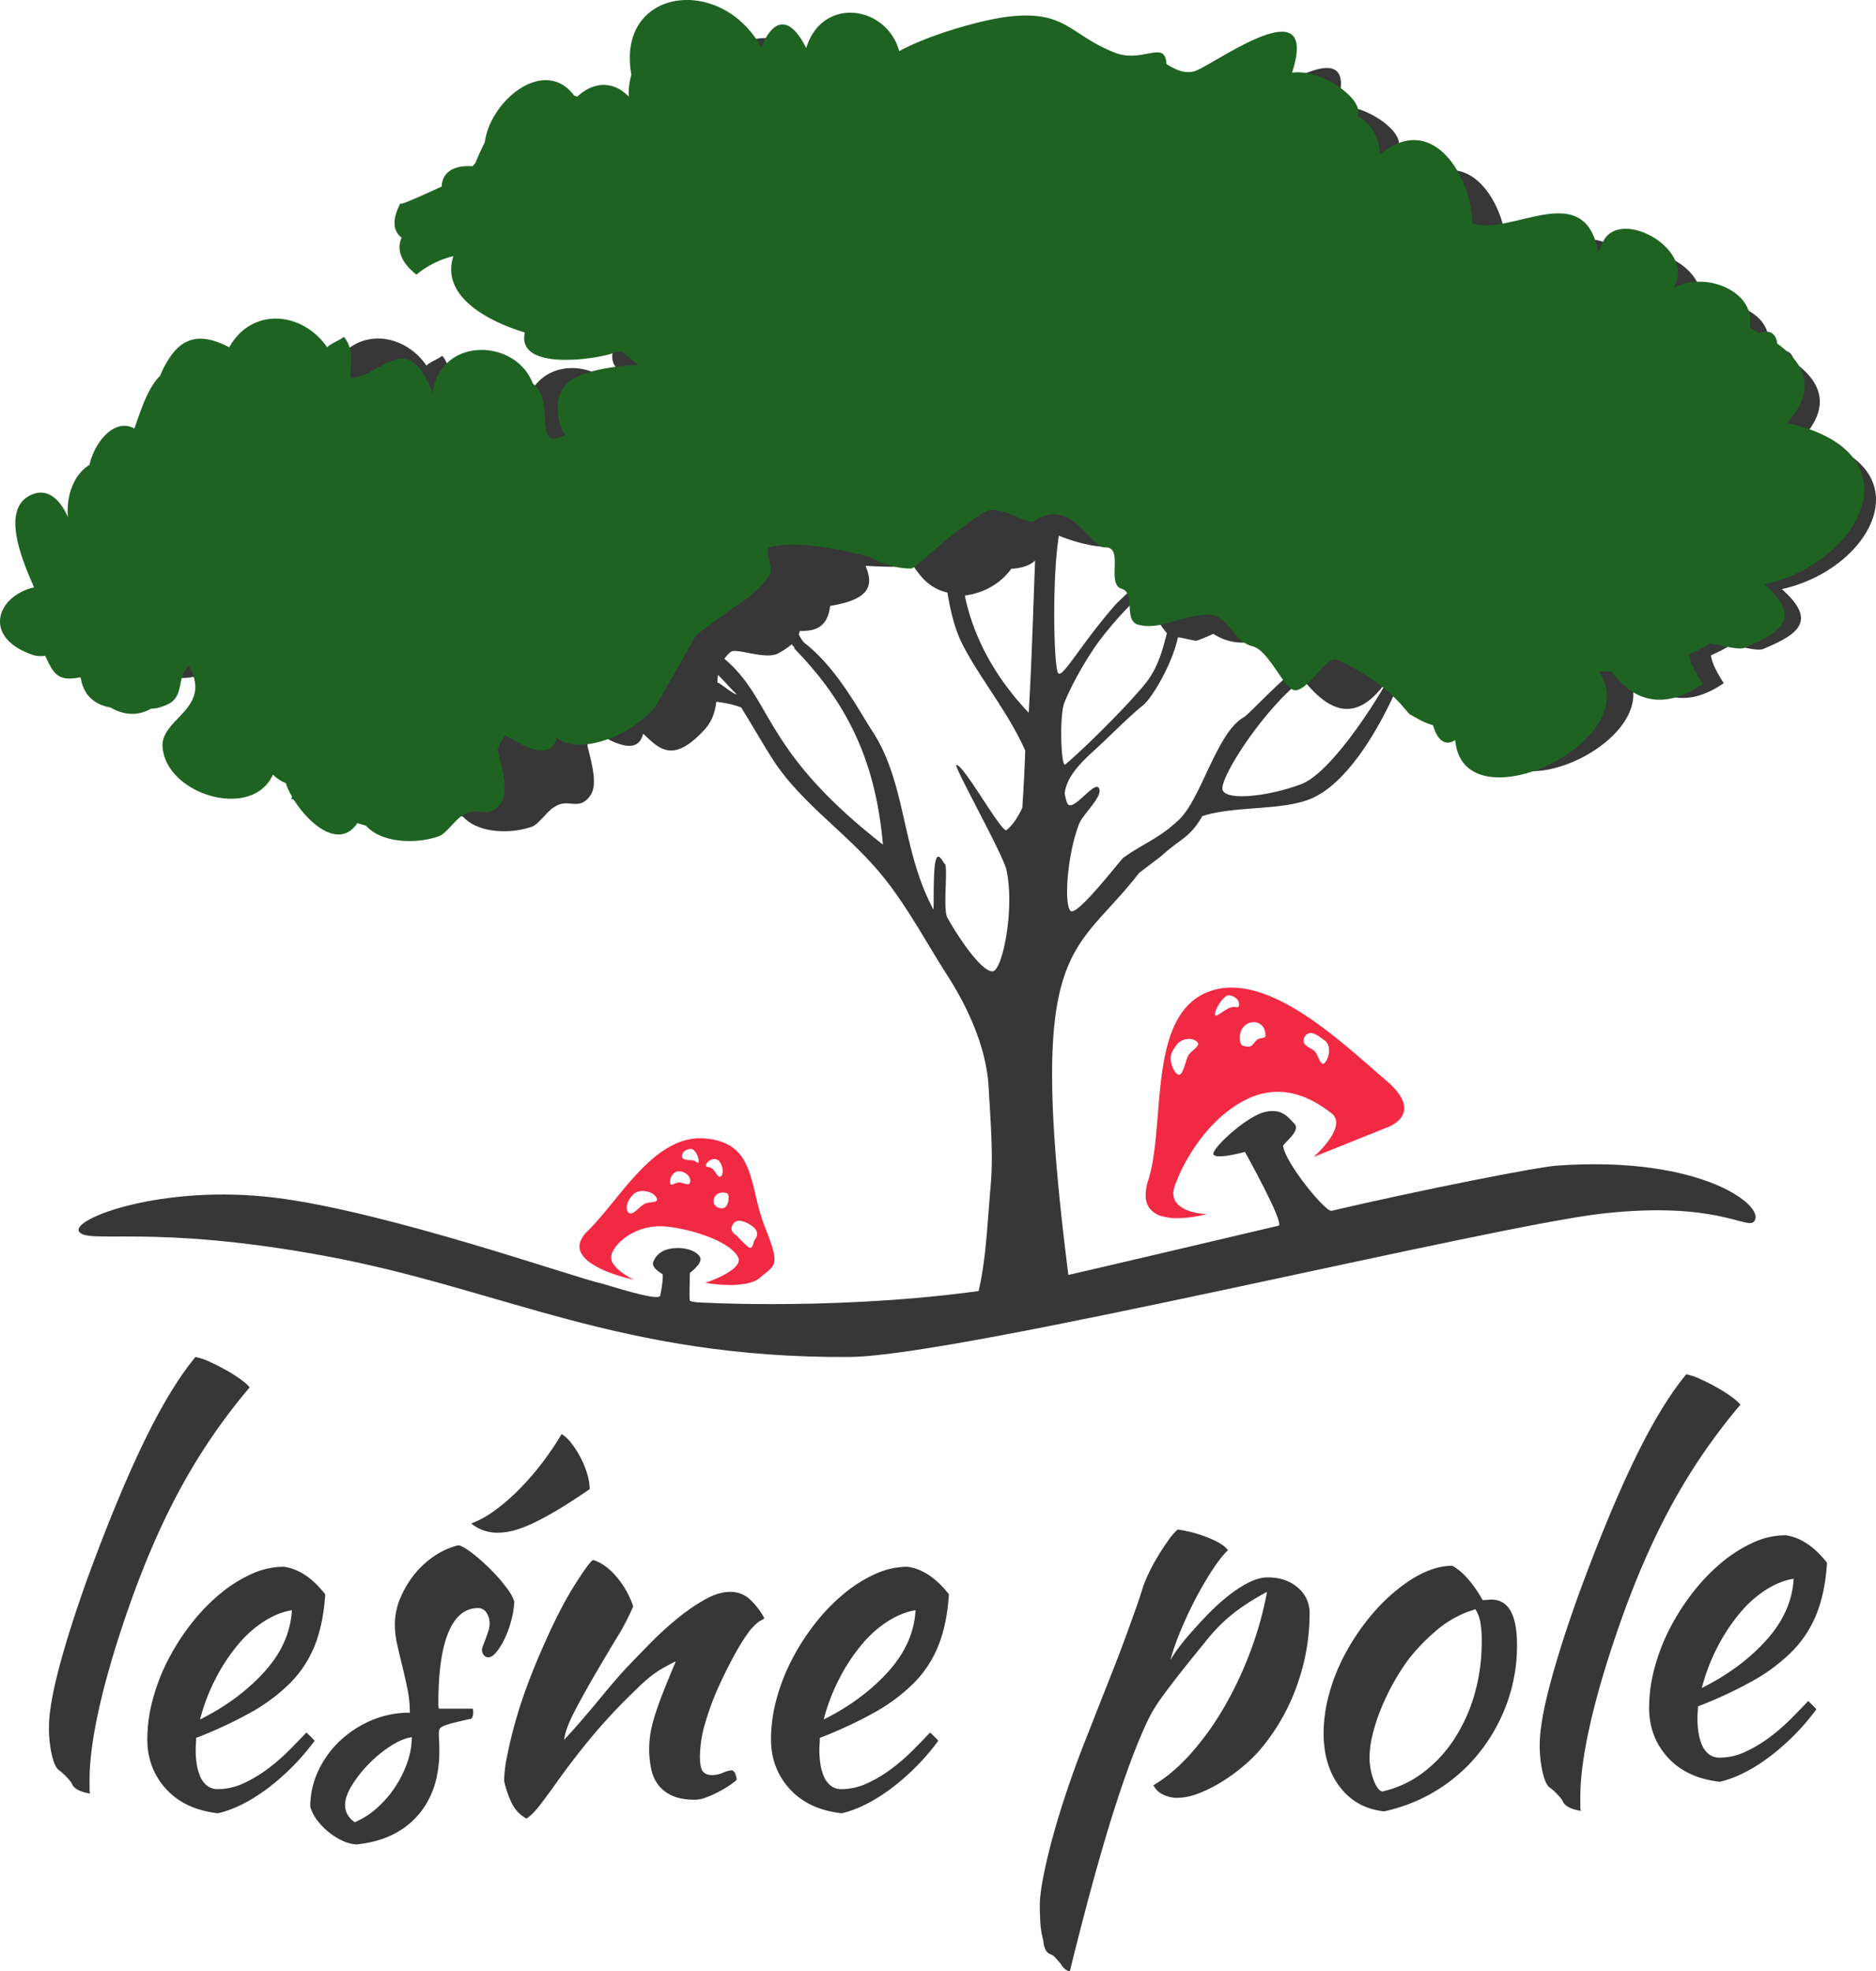
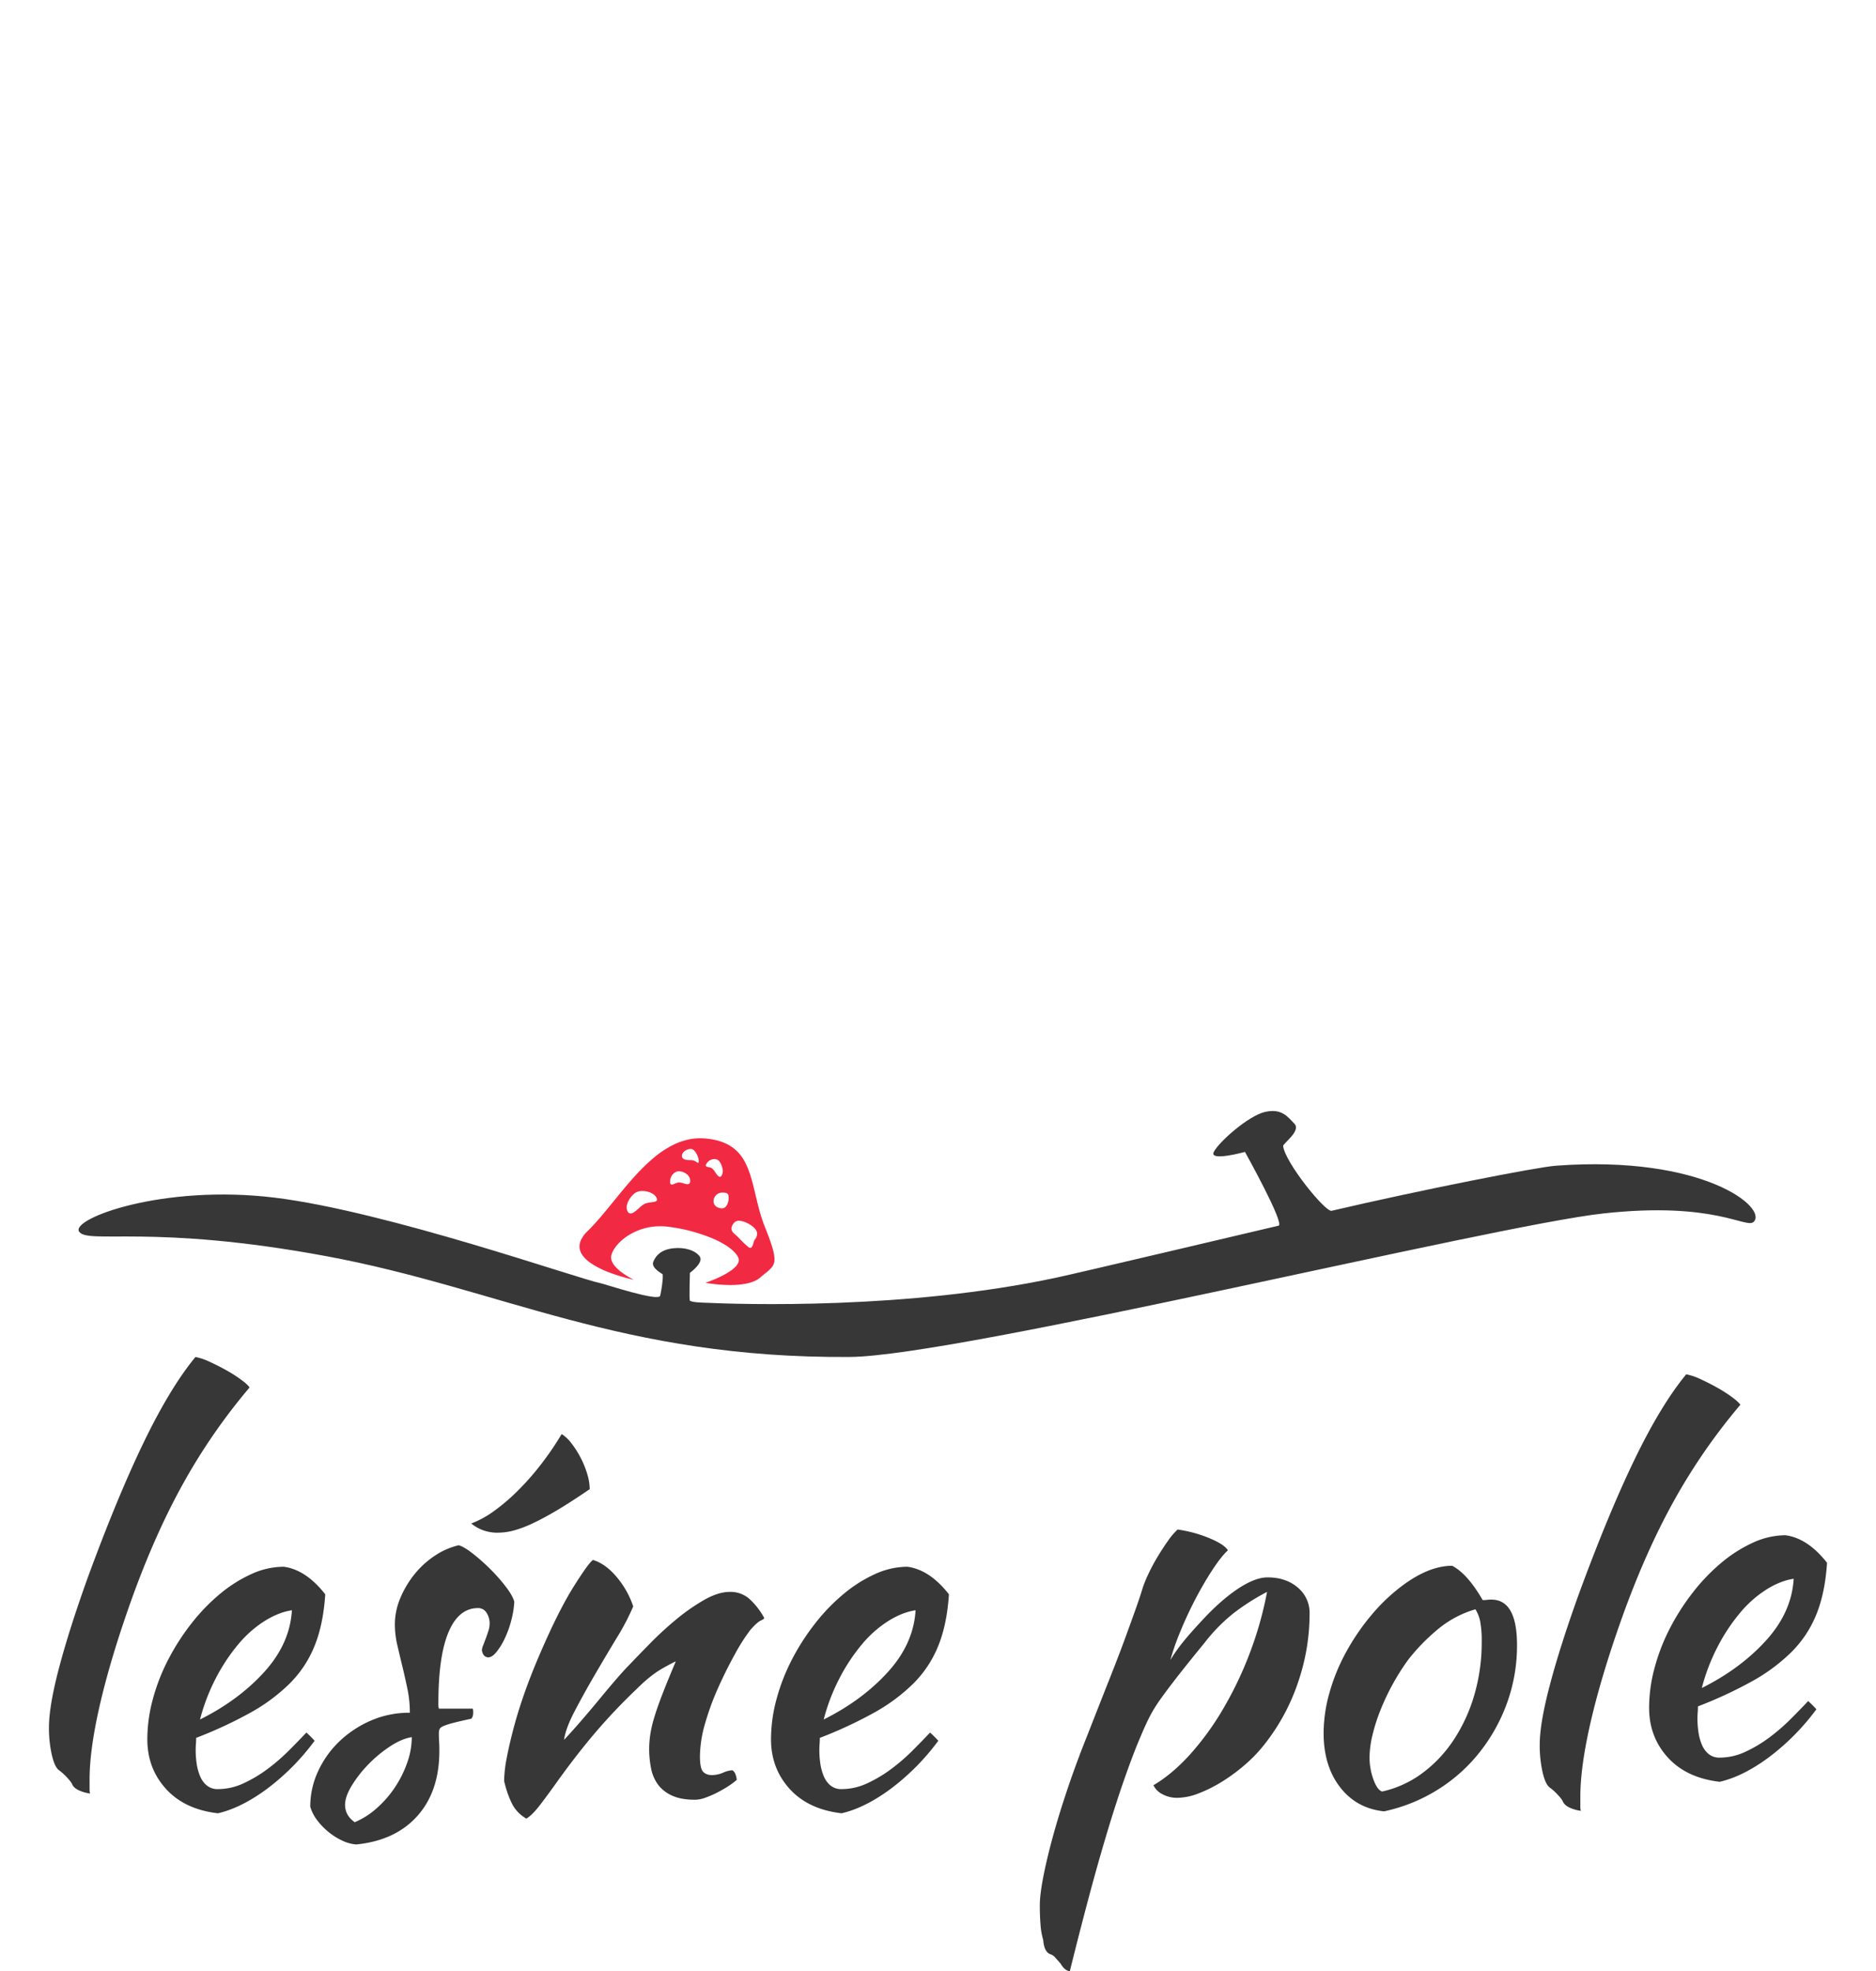
<svg xmlns="http://www.w3.org/2000/svg" width="1499.998" height="1576.48" viewBox="0 0 1499.998 1576.48">
  <g id="amanitki" transform="translate(22465.998 -4854)">
    <g id="Group_72" data-name="Group 72" transform="translate(-22465.998 4854)">
      <g id="Group_56" data-name="Group 56" transform="translate(0 0)">
        <path id="_Compound_Path_" data-name="&lt;Compound Path&gt;" d="M835.3,2092.361c118.021-8.666,169.537,33.835,157.951,44.923-6.036,5.777-30.985-16.58-120.346-6.708S357.9,2244.713,270.474,2245.326C87.952,2246.6-8.171,2190.733-147.7,2164.78s-190.954-9.418-197.947-19.674,66.859-38.2,156.633-27.149,242.243,64.8,260.512,68.449c3.608.721,46.466,15.052,47.5,9.877.8-3.982,2.357-12.058,1.975-16.977-.039-.5-9.608-4.943-7.513-10.167s6.607-9.7,15.893-10.728,17.909,1.721,21.252,6.631-7.88,13.007-7.88,13.007-.7,21.924,0,22.322c1.19.68,3.5,1.2,9.089,1.465,33.443,1.573,164.532,5.607,283.7-19.9,19.316-4.134,146-34.121,177.85-41.587,5.335-1.251-26.839-59-26.839-59s-28.908,7.992-24.9,0,27.706-28.951,40.924-31.968,18.105,3.747,23.56,9.482-9.308,15.78-9.063,17.818c1.583,13.2,33.743,52.921,38.739,51.754C727.77,2111.618,819.754,2093.5,835.3,2092.361Z" transform="translate(408.908 -1160.167)" fill="#373737" fill-rule="evenodd" />
-         <path id="_Compound_Path_2" data-name="&lt;Compound Path&gt;" d="M1352.287,1336.851a19.493,19.493,0,0,0,8.822.464c6.036,12.537,8.822,19.966,26.466,16.251a.411.411,0,0,0,.464.465c1.857,13.465,11.144,20.43,22.287,22.286,9.75,5.572,19.965,6.965,30.645.929,4.179,0,8.822-1.393,13.465-3.714,12.072-6.5,5.572-21.359,15.323-28.323,18.108,32.966-23.216,39.466-19.966,62.218,4.179,35.287,67.79,53.86,83.112,19.5a27.656,27.656,0,0,0,9.75,6.5,47.2,47.2,0,0,0,4.643,10.215,4.125,4.125,0,0,0-.464,1.857,4.126,4.126,0,0,1,1.857.464c11.608,18.572,34.359,37.609,47.824,17.644l6.5,1.857c12.072,13.465,38.538,13.929,55.253,7.894,4.643-1.857,10.214-9.751,15.786-14.394,1.393-.929,3.715-2.322,3.715-2.322,10.214-5.572,18.573,4.643,27.395-8.822,5.572-8.822.464-25.537-2.786-39.467,1.393-4.179,3.25-8.357,5.572-11.143,14.393,8.822,34.823,19.965,39,1.857,12.536,11.608,23.216,24.144,47.824-1.857,7.429-7.429,9.75-15.787,10.679-23.68,7.429.929,14.394,2.322,19.966,4.643,9.75,15.787,19.036,32.038,26.93,44.11,23.68,34.824,58.967,57.11,86.362,91.005,19.037,23.215,36.681,56.182,52,79.861,16.251,25.537,30.644,57.11,32.5,88.219,1.393,25.538,3.715,52.931,1.857,76.612-2.785,30.644-3.715,61.754-10.215,88.219,15.787-3.25,45.967-2.322,60.36-.464l13-4.179c-36.216-278.587,1.857-261.871,55.253-331.054l17.644-13.465c15.787-14.393,22.751-14.393,32.966-32.037,25.073-8.357,63.61-4.179,86.826-13.929,28.787-12.072,54.324-54.789,70.575-92.4h1.393c6.965,15.322,26,24.609,38.073,23.216,6.5,3.714,9.286,5.572,16.715,7.893,3.715,13,10.214,15.322,16.716,11.144,5.571,66.4,144.865,1.393,108.184-52a51.061,51.061,0,0,0,9.75,0c14.394,20.894,37.609,31.109,68.718,9.751-6.964-10.679-9.75-17.644-10.215-22.287,6.036-2.786,11.144-5.107,15.787-8.357,10.214,1.857,21.822,5.107,26,3.25,27.859-11.608,43.645-22.287,14.857-47.824,73.361-16.251,116.542-99.827,17.18-121.65,23.215-26,12.536-45.5-7.429-59.9-.928-6.965-5.107-11.143-13.465-7.893q-3.714-2.321-7.428-4.179c5.571-27.395-33.9-43.181-57.575-29.716,19.5-30.18-46.9-65.468-54.789-29.716l-1.857,1.857c-10.679-55.253-64.539-11.608-94.719-20.894-.928-36.216-30.645-84.969-69.647-52-.464-13.465-7.429-23.68-17.179-29.252,6.036-12.072-27.395-35.752-49.217-32.5,21.822-67.789-62.218-3.25-74.29-.929-7.429,1.857-14.394-1.857-20.43-5.572-.928-19.036-18.108,0-39.467-8.822-32.5-13-36.217-30.644-75.218-27.395-19.966,1.393-63.146,13.465-86.826,26.466-9.286-34.359-58.039-41.788-70.111-2.321-12.072-24.144-24.609-23.216-33.9-.464-30.18-55.253-109.577-45.038-97.969,20.43a51.41,51.41,0,0,0-1.857,16.715c-11.608-12.072-26.466-11.608-39,0a17.916,17.916,0,0,1-2.322-.929c-22.287-29.716-63.146,3.714-67.325,35.288q-3.714,7.429-6.964,15.322a18.436,18.436,0,0,1-2.321,2.786c-13-.929-22.752,3.715-23.216,15.322-13.465,6.036-32.038,14.858-31.109,12.536-6.965,13.465-5.107,21.358.928,26-3.715,7.894-1.393,18.108,11.144,27.859a68.587,68.587,0,0,1,27.858-13.929c-9.286,28.323,21.823,47.824,53.86,57.575-6.5,29.716,55.253,19.965,67.326,15.322a27.187,27.187,0,0,1,6.036-.929,149.031,149.031,0,0,0,12.072,9.751c.928.464-40.1,1.161-53.8,14.394s-2.85,39.466-.994,38.537c-25.537,14.394-6.964-26-24.608-38.537-12.536-33.9-69.647-36.216-75.683,7.429-18.572-50.61-38.538-12.536-61.754-11.608-.464-7.893,3.25-21.822-5.107-31.109-2.322,2.322-9.286,4.643-12.536,7.894-18.572-26.93-56.646-30.644-73.825,0-28.323-14.858-41.324-2.322-51.538,19.965a3.562,3.562,0,0,0-.465,1.393c-8.822,8.358-14.393,25.073-19.5,39.931-15.323-8.357-30.18,10.679-33.9,27.395-12.072,7.429-17.644,23.68-16.251,39.467-5.107-12.072-14.393-22.287-26.93-17.18-24.608,10.215-7.429,49.681,1.393,70.111-28.323,6.5-39.466,38.073-.464,51.074Zm922.121,18.572c18.108,22.752,41.324,39.467,67.79.464.928.465-41.788,73.362-69.183,83.576-26,9.75-59.432,13.465-62.682,4.643C2207.083,1435.749,2242.371,1380.031,2274.408,1355.423Zm-162.973,87.29c-3.25-6.5-19.5,17.644-24.609,13-.928-.929-1.857-3.714-2.786-8.822,1.394-14.393,15.323-26.93,25.537-36.216,11.143-10.215,25.073-24.608,37.145-34.359,6.965-5.572,23.216-32.5,27.859-54.325,4.179.465,10.679,2.322,14.857,2.786q6.5-2.321,13.465-5.572c8.358,5.572,17.18,7.428,26.466,6.964l15.786-8.822c6.5,6.036,14.394,18.572,23.216,30.644-14.857,11.143-36.68,35.287-41.324,38.073-21.358,12.072-33.9,65-51.539,81.719-16.251,15.322-27.858,18.572-44.11,30.18.465-2.322-37.609,48.288-42.716,42.717-5.572-5.572-2.322-46.431,6.965-69.647,2.786-7.429,19.5-22.287,15.787-28.323Zm-28.323-66.4c.928-3.715,10.679-26,26.93-49.217,13.929-19.036,33.43-39.466,44.109-45.967-1.393,13,.928,25.073,11.608,37.609-1.393,5.107-3.25,12.536-5.107,17.644-6.036,16.715-11.143,21.823-22.751,34.824-12.536,13.929-39,40.395-53.4,52.467-3.25,2.786-4.643-34.359-1.393-47.36Zm-3.715-135.579c21.822,8.822,49.217,13.929,64.075,2.322,5.572,14.393,13.929,14.393,21.358,7.893a62.232,62.232,0,0,1-3.715,10.679c-2.322,1.857-33.43,31.109-35.751,33.43-27.859,31.573-42.717,59.432-46.432,55.717S2073.827,1274.169,2079.4,1240.738Zm-24.144,141.615c-15.323-16.251-41.788-48.288-51.074-93.791,15.323-1.857,28.787-9.751,37.145-21.359,8.822-.464,14.857-2.786,19.036-6.5C2058.968,1295.991,2057.576,1344.744,2055.254,1382.353Zm-76.147,157.4c-26-48.289-21.358-101.684-49.681-143.937-10.214-15.786-27.859-49.681-53.86-69.647a33.506,33.506,0,0,1-4.179-6.5l.928-2.786c12.536.464,22.287-3.251,24.144-19.965,31.109-5.107,35.288-15.787,28.323-32.038,13.465.464,27.395,1.857,37.145-1.393,6.5,9.286,13,19.036,28.323,22.751,2.321,13.465,5.107,26.466,10.679,38.538,12.536,26.466,37.609,56.182,51.539,87.755-.464,16.251-1.393,31.573-2.322,45.967-3.25,6.5-6.965,13-12.536,17.644-3.715,3.25-35.288-54.324-40.395-52,.928,6.5,38.538,73.361,40.395,84.5,6.5,31.109-3.25,78.469-10.68,80.326s-24.608-21.358-36.68-42.717c-3.715-6.965.464-37.609-1.857-43.181-.464,1.857-5.107-11.143-7.429-2.786-2.322,7.893-1.393,37.609-1.858,39.467Zm-167.152-200.583a27.837,27.837,0,0,1,5.108-5.572c4.643-3.25,27.394,6.5,37.609,1.393a65.441,65.441,0,0,0,11.144-7.429,18.379,18.379,0,0,0,2.322,2.786l-.464.464c45.038,45.967,65.468,93.791,71.039,156.937C1841.671,1412.069,1851.422,1372.6,1811.955,1339.172Zm-5.572,19.037a36.733,36.733,0,0,1,.465-6.036c1.857,1.393,13,13.93,14.857,15.322-2.322.464-13.465-9.286-15.323-9.286Z" transform="translate(-1232.738 -812.34)" fill="#373737" fill-rule="evenodd" />
-         <path id="_Compound_Path_3" data-name="&lt;Compound Path&gt;" d="M1353.81,1366.69a20.666,20.666,0,0,0,9.355.492c6.4,13.294,9.355,21.172,28.064,17.232a.435.435,0,0,0,.492.493c1.969,14.278,11.817,21.664,23.633,23.633,10.339,5.908,21.171,7.385,32.5.985,4.431,0,9.355-1.477,14.278-3.939,12.8-6.894,5.908-22.649,16.248-30.033,19.2,34.957-24.617,41.85-21.171,65.976,4.431,37.418,71.884,57.113,88.132,20.679a29.327,29.327,0,0,0,10.339,6.893c.984,3.447,2.462,6.4,4.923,10.832a4.374,4.374,0,0,0-.492,1.969,4.377,4.377,0,0,1,1.969.492c12.308,19.694,36.434,39.881,50.713,18.709l6.893,1.97c12.8,14.278,40.865,14.771,58.59,8.37,4.923-1.969,10.831-10.339,16.74-15.263,1.478-.985,3.939-2.462,3.939-2.462,10.832-5.909,19.694,4.923,29.049-9.355,5.908-9.355.492-27.08-2.954-41.85,1.478-4.431,3.446-8.862,5.908-11.816,15.263,9.355,36.926,21.171,41.358,1.969,13.293,12.309,51.49,4.43,77.585-23.141,1.421-1.421,33.842-59.041,33.842-59.041l30.6-22.444s19.1-10.954,27.9-25.2c3.866-6.262-4.575-21,0-22.321,26.952-7.781,81,7.921,81,7.921s15.659,9.314,32.4,9c3.733-.07,28.861-26.877,58.5-45,11.624-7.108,34.876,10.43,39.6,7.2,29.82-20.391,45.251,21.469,56.635,20.879,16.062-.832.833,29.289,13.564,33.121,11.655,3.507.936,25.56,13.5,28.8,17.983,4.638,33.314-7.952,56.7-8.1,14.464-.092,18.928,21.371,34.2,25.2,13.338,3.345,24.823,33.112,33.3,35.1,10.314,2.419,26.357-27.813,34.2-24.3,45.75,20.491,56.555,44.433,59.368,44.109,6.893,3.939,9.848,5.908,17.725,8.37,3.939,13.786,10.832,16.248,17.725,11.817,5.908,70.406,153.614,1.477,114.718-55.144a54.167,54.167,0,0,0,10.339,0c15.263,22.156,39.88,32.988,72.868,10.339-7.385-11.324-10.339-18.709-10.831-23.633,6.4-2.954,11.817-5.416,16.74-8.862,10.831,1.97,23.14,5.416,27.572,3.446,29.541-12.309,46.281-23.633,15.755-50.712,77.792-17.233,123.581-105.856,18.217-129,24.617-27.572,13.293-48.251-7.877-63.514-.985-7.385-5.416-11.816-14.279-8.37q-3.939-2.462-7.877-4.431c5.908-29.049-35.942-45.789-61.052-31.511,20.679-32-49.728-69.422-58.1-31.511l-1.969,1.97c-11.324-58.59-68.437-12.309-100.44-22.156-.984-38.4-32.5-90.1-73.853-55.144-.492-14.278-7.877-25.11-18.217-31.018,6.4-12.8-29.049-37.911-52.19-34.465,23.141-71.884-65.975-3.446-78.776-.985-7.878,1.969-15.263-1.97-21.664-5.909-.984-20.186-19.2,0-41.85-9.355-34.465-13.786-38.4-32.5-79.761-29.049-21.171,1.477-66.96,14.279-92.07,28.064-9.846-36.434-61.544-44.312-74.345-2.462-12.8-25.6-26.095-24.618-35.942-.492-32-58.59-116.195-47.758-103.886,21.663-1.477,5.908-2.462,11.816-1.969,17.725-12.309-12.8-28.064-12.309-41.358,0a19.019,19.019,0,0,1-2.462-.985c-23.633-31.511-66.96,3.939-71.391,37.419q-3.939,7.877-7.385,16.248a19.541,19.541,0,0,1-2.462,2.954c-13.786-.985-24.126,3.939-24.618,16.248-14.278,6.4-33.972,15.755-32.987,13.294-7.385,14.279-5.416,22.648.984,27.572-3.939,8.37-1.477,19.2,11.817,29.541a72.727,72.727,0,0,1,29.54-14.771c-9.847,30.033,23.141,50.712,57.113,61.052-6.893,31.511,58.59,21.171,71.391,16.248a28.826,28.826,0,0,1,6.4-.985,158.094,158.094,0,0,0,12.8,10.339c.984.492-42.52,1.231-57.045,15.263s-3.022,41.85-1.053,40.865c-27.079,15.263-7.385-27.572-26.095-40.865-13.293-35.942-73.854-38.4-80.254,7.877-19.694-53.667-40.865-13.294-65.483-12.309-.492-8.37,3.447-23.141-5.416-32.988-2.462,2.462-9.847,4.924-13.294,8.37-19.694-28.556-60.067-32.5-78.284,0-30.034-15.755-43.82-2.462-54.651,21.171a3.782,3.782,0,0,0-.492,1.477c-9.355,8.862-15.263,26.587-20.679,42.342-16.248-8.862-32,11.324-35.942,29.049-12.8,7.878-18.71,25.11-17.233,41.85-5.416-12.8-15.263-23.633-28.557-18.217-26.095,10.832-7.877,52.682,1.478,74.346-30.034,6.893-41.851,40.373-.492,54.158Z" transform="translate(-1327.089 -842.794)" fill="#1f6322" fill-rule="evenodd" />
-         <path id="Exclusion_16" data-name="Exclusion 16" d="M25.388,184.377A43.053,43.053,0,0,1,12.646,182.7a18.189,18.189,0,0,1-9.572-6.346,16.706,16.706,0,0,1-3.026-8.948,37.443,37.443,0,0,1,2.06-13.468c4.538-14.3,6.04-32.752,7.63-52.282C11.393,81.348,13.1,60.344,18.42,42.668c2.874-9.555,6.511-17.23,11.12-23.464a48.247,48.247,0,0,1,8.416-8.86A44.767,44.767,0,0,1,48.719,3.917,51.089,51.089,0,0,1,68.684,0,67.96,67.96,0,0,1,83.3,1.685,97.109,97.109,0,0,1,98.177,6.346a141.912,141.912,0,0,1,14.912,7.05c4.716,2.555,9.669,5.532,14.722,8.85C147.215,34.983,165.57,51,180.319,63.864c4.141,3.613,8.052,7.025,11.611,10.037,11.15,9.435,16.052,17.854,14.571,25.022a13.525,13.525,0,0,1-3.106,6.092,21.779,21.779,0,0,1-4.917,4.137,30.329,30.329,0,0,1-6.549,3.1l-57.648,23.2a94.457,94.457,0,0,0,9.157-9.493c4.159-5,9.082-12.221,8.915-18.258a9.065,9.065,0,0,0-3.695-7.16c-14.86-11.593-28.94-17.228-43.046-17.228a56.232,56.232,0,0,0-24.934,6.06c-29.207,14.366-49.121,46.123-57.3,68.953-1.86,5.192-1.562,9.634.885,13.205,3.237,4.723,9.713,7.082,14.576,8.23a54.715,54.715,0,0,0,9.877,1.373.175.175,0,0,1-.041.013c-.742.2-3.452.911-7.19,1.606A91.339,91.339,0,0,1,25.388,184.377ZM34.654,41.022c-3.978,0-7.963,1.944-9.914,4.837-.325.482-.648.948-.96,1.4-2.489,3.594-4.455,6.433-3.632,11.474a24.042,24.042,0,0,0,2.513,7.206c1.331,2.417,2.746,3.748,3.984,3.748a2.259,2.259,0,0,0,1.8-1.115c1.5-2.071,2.7-5.844,3.76-9.173A27.7,27.7,0,0,1,34.25,54a22.938,22.938,0,0,1,3.8-3.913c2.058-1.823,4-3.545,3.894-5.194a3.048,3.048,0,0,0-1.606-2.221A10.094,10.094,0,0,0,34.654,41.022Zm97.289-4.694a5.2,5.2,0,0,0-4.43,2.567,5.662,5.662,0,0,0-1.2,4.462c.552,2.379,3.2,3.9,5.766,5.372.822.472,1.6.918,2.287,1.382,1.5,1.011,2.62,3.451,3.7,5.81,1.177,2.564,2.289,4.985,3.711,4.984.7,0,1.416-.568,2.2-1.735a15.508,15.508,0,0,0,2.652-9.85c-.251-3.148-1.555-5.806-3.488-7.109-.538-.363-1.148-.811-1.794-1.286C138.709,38.984,135.1,36.328,131.943,36.329ZM86.279,27.658c-6.3,0-10.722,5.634-10.9,10.9-.1,2.745-.1,4.8.723,6.262.875,1.553,2.645,2.294,5.737,2.4.055,0,.115,0,.183,0,2.371,0,3.7-1.667,4.983-3.279a11.9,11.9,0,0,1,2.332-2.427,8.606,8.606,0,0,1,3.174-1.023c1.669-.321,3.245-.625,3.291-1.938a11.709,11.709,0,0,0-2.066-7.375,8.838,8.838,0,0,0-7.08-3.514C86.527,27.66,86.4,27.658,86.279,27.658ZM66.308,6.133c-1.764,0-4.331,2.229-6.867,5.963-2.264,3.334-3.916,7.017-4.018,8.957a1.358,1.358,0,0,0,.241,1.014.741.741,0,0,0,.563.209c1.06,0,3.088-1.349,5.234-2.776a35.356,35.356,0,0,1,5.8-3.375,9.217,9.217,0,0,1,3.436-.653c.5,0,.95.035,1.338.068l.137.012c.352.03.655.056.929.056.977,0,1.524-.341,1.618-2.142a6.2,6.2,0,0,0-2.573-5.1A10.276,10.276,0,0,0,66.42,6.136C66.383,6.134,66.346,6.133,66.308,6.133Z" transform="translate(916.014 789.794)" fill="#f22943" />
        <path id="Exclusion_17" data-name="Exclusion 17" d="M120.443,117.359a122.112,122.112,0,0,1-19.77-1.759,113.61,113.61,0,0,0,11.8-4.833,58.706,58.706,0,0,0,8.859-5.12c2.9-2.106,4.781-4.16,5.584-6.1a5.163,5.163,0,0,0-.117-4.475c-2.5-4.947-9.381-10.111-19.383-14.542A136.364,136.364,0,0,0,71.83,70.86a52.849,52.849,0,0,0-7.17-.5A47.732,47.732,0,0,0,36.932,79.1c-6.348,4.572-10.9,10.554-11.58,15.24-.32,2.179.432,4.524,2.234,6.97a30.392,30.392,0,0,0,6.291,6.018,64.493,64.493,0,0,0,9.58,5.823l-.029,0a142.816,142.816,0,0,1-19.742-5.887A70.387,70.387,0,0,1,9.117,99.905C4.418,96.652,1.5,93.19.451,89.616a11.3,11.3,0,0,1,.3-7.188,22.64,22.64,0,0,1,5.686-8.142c6.82-6.682,13.615-15.019,20.809-23.846l.037-.045C37.121,38.315,47.3,25.822,58.662,16.21A77.241,77.241,0,0,1,76.58,4.5a51.919,51.919,0,0,1,9.709-3.321A45.713,45.713,0,0,1,96.572,0c1.357,0,2.738.062,4.1.185,7.248.651,13.184,2.268,18.143,4.94a31.244,31.244,0,0,1,11.078,9.956c5.58,8.039,8.119,18.725,10.807,30.04,1.982,8.361,4.037,17.007,7.461,25.586,5.854,14.66,7.943,21.884,7.717,26.653a9.63,9.63,0,0,1-2.123,5.831,32.629,32.629,0,0,1-5.211,4.8l-.014.01-.025.022c-1.172.949-2.5,2.025-3.914,3.264-2.5,2.2-6.123,3.82-10.764,4.826A64.04,64.04,0,0,1,120.443,117.359Zm7.076-51.371a4.892,4.892,0,0,0-4.088,1.774c-1.588,2.032-2.176,3.7-1.855,5.263.283,1.387,1.279,2.684,3.229,4.2.713.56,2.023,1.9,3.541,3.449l.039.041a69.606,69.606,0,0,0,6.75,6.362,2.55,2.55,0,0,0,1.436.589c1.332,0,1.92-1.949,2.488-3.832a9.954,9.954,0,0,1,1.229-3.007,6.631,6.631,0,0,0,1.65-5.339c-.32-1.727-1.525-3.416-3.58-5.022C135.6,68.312,131.027,65.988,127.52,65.989ZM50.348,42.181a10.658,10.658,0,0,0-5.2,1.154c-4.059,2.344-9.512,10.216-6.6,15.264a2.621,2.621,0,0,0,2.311,1.552c1.945,0,4.355-2.162,6.686-4.252a27.026,27.026,0,0,1,4.01-3.206,15.924,15.924,0,0,1,5.533-1.433H57.1a26.027,26.027,0,0,0,3.227-.586,2.122,2.122,0,0,0,1.564-1.083,2.708,2.708,0,0,0-.484-2.314C59.371,43.756,54.387,42.181,50.348,42.181Zm63.74,1.273a6.954,6.954,0,0,0-6.93,6.774c0,3.986,3.592,5.8,6.93,5.8,3.242,0,5.178-4.256,5.178-8.37,0-1.924-.416-3.041-1.35-3.62C117.037,43.5,115.773,43.454,114.088,43.454ZM79.539,26.388c-3.371,0-7.035,3.31-7.123,8.237a2.929,2.929,0,0,0,.5,2.083,1.128,1.128,0,0,0,.85.317,7.459,7.459,0,0,0,2.4-.716l.012,0,.182-.075.131-.053a9.1,9.1,0,0,1,3.227-.844h.072a13.762,13.762,0,0,1,3.373.715,12.44,12.44,0,0,0,3.209.675c1.424,0,2.1-.825,2.137-2.6a6.89,6.89,0,0,0-3.143-5.719,10.72,10.72,0,0,0-5.736-2.018Zm28.279-9.747a7.473,7.473,0,0,0-6.121,3.427c-.627.933-.836,1.575-.658,2.021.232.573,1.1.756,2.1.969a7.815,7.815,0,0,1,2.787.976,12.777,12.777,0,0,1,2.58,3.11l.006.008,0,.005c1.24,1.8,2.523,3.666,3.736,3.666a1.694,1.694,0,0,0,1.361-.928,7.728,7.728,0,0,0,.7-5.742c-.553-2.829-2.057-5.692-3.5-6.659a5.318,5.318,0,0,0-2.99-.853ZM89.064,8.521c-3.381,0-7.162,2.408-7.162,5.632,0,3.342,4.682,3.342,7.777,3.342a7.214,7.214,0,0,1,3.732,1.447,3.5,3.5,0,0,0,1.41.688c.377,0,.543-.394.543-1.277A14.1,14.1,0,0,0,93.457,12.2C92.127,9.861,90.525,8.521,89.064,8.521Z" transform="translate(463.354 910.268)" fill="#f22943" />
      </g>
      <path id="Path_73" data-name="Path 73" d="M35.472,18.3q0-17.009,8.118-47.741T66.4-101.147q23.967-65.33,45.035-108.82T152.6-277.81a47.448,47.448,0,0,1,11.4,3.866q6.765,3.093,13.337,6.765a109.777,109.777,0,0,1,11.79,7.538q5.219,3.866,6.765,6.185a476.135,476.135,0,0,0-52.96,76.541q-22.808,40.976-41.75,93.937Q84.953-37.363,76.449-.832t-8.5,60.885v8.118a12.709,12.709,0,0,0,.387,3.093,30.286,30.286,0,0,1-9.278-2.706q-3.866-1.933-5.025-4.639-.773-1.933-4.252-5.605a44.86,44.86,0,0,0-6.185-5.605q-3.479-2.319-5.8-12.177A97.332,97.332,0,0,1,35.472,18.3ZM256.38-88.035q-1.546,23.967-8.5,41.17a89.809,89.809,0,0,1-19.908,30.153A144.116,144.116,0,0,1,196.462,6.674a343.993,343.993,0,0,1-43.3,20.1q0,2.319-.193,4.832t-.193,5.219a73.821,73.821,0,0,0,.773,10.437,41.158,41.158,0,0,0,2.706,10.051,19.232,19.232,0,0,0,5.412,7.538,13.42,13.42,0,0,0,8.891,2.9,48.43,48.43,0,0,0,20.488-4.639,107.173,107.173,0,0,0,19.135-11.4,154.6,154.6,0,0,0,17.009-14.69q7.925-7.925,14.11-14.5a78.8,78.8,0,0,1,6.572,6.572A185.974,185.974,0,0,1,209.8,67.559q-20.682,15.27-39.237,19.522-26.673-3.093-41.556-19.522T114.122,27.936a123.241,123.241,0,0,1,4.446-32.279,158.516,158.516,0,0,1,12.37-31.7,182.832,182.832,0,0,1,18.555-28.8A152.8,152.8,0,0,1,172.3-88.422a110.494,110.494,0,0,1,25.127-15.849,62.508,62.508,0,0,1,25.707-5.8Q240.917-107.75,256.38-88.035ZM229.707-75.278q-10.437,1.546-21.648,8.5a90.5,90.5,0,0,0-21.068,18.555,147.34,147.34,0,0,0-17.976,27.06,155.907,155.907,0,0,0-12.757,33.245q30.926-15.463,51.414-38.077T229.707-75.278Zm177.822-6.765a73.951,73.951,0,0,1-2.513,15.27,80.674,80.674,0,0,1-5.219,14.3,53.938,53.938,0,0,1-6.572,10.631q-3.479,4.252-6.572,4.252-4.252-.387-5.025-5.8a11.783,11.783,0,0,1,.966-3.672q.966-2.513,2.126-5.605t2.126-6.185a18.5,18.5,0,0,0,.966-5.412,15.713,15.713,0,0,0-2.513-9.084,7.807,7.807,0,0,0-6.765-3.672q-15.463,0-23.581,19.235T346.838-1.226a15,15,0,0,0,.387,4.615h27.06a7.944,7.944,0,0,1,.387,3.074q0,3.467-1.546,5-8.891,1.927-14.11,3.274a59.138,59.138,0,0,0-7.925,2.5q-2.706,1.154-3.286,2.5a9.431,9.431,0,0,0-.58,3.654q0,3.074.193,6.152t.193,7.692q0,32.315-17.589,52t-48.9,22.777a31.91,31.91,0,0,1-11.211-3.093,53.967,53.967,0,0,1-20.1-16.429A33.246,33.246,0,0,1,244.4,81.862a66.783,66.783,0,0,1,6.185-28.244A78.758,78.758,0,0,1,267.4,29.854,85.275,85.275,0,0,1,292.524,13.1,76.855,76.855,0,0,1,324.03,6.674,93.4,93.4,0,0,0,322.1-12.349q-1.933-9.317-4.059-18.054t-4.059-17.085a72.972,72.972,0,0,1-1.933-16.5A53.965,53.965,0,0,1,316.3-84.759a78.5,78.5,0,0,1,11.211-19.023,71.5,71.5,0,0,1,16.236-14.946,58.275,58.275,0,0,1,19.329-8.544q4.252,1.16,11.4,6.765a156.761,156.761,0,0,1,14.11,12.564,136.551,136.551,0,0,1,12.37,14.11Q406.369-86.682,407.529-82.043ZM279.961,94.233A63.382,63.382,0,0,0,297.55,83.022a85.026,85.026,0,0,0,14.5-16.623A88.171,88.171,0,0,0,321.9,46.685,61.488,61.488,0,0,0,325.576,26.2q-7.731,1.16-17.009,7.152a100.609,100.609,0,0,0-17.4,14.3,96.594,96.594,0,0,0-13.53,17.2q-5.412,8.891-5.412,15.463Q272.23,88.821,279.961,94.233ZM445.413-216.184a30.362,30.362,0,0,1,7.925,7.538,74.1,74.1,0,0,1,7.345,11.6A73.6,73.6,0,0,1,465.9-184.1a42.81,42.81,0,0,1,1.933,11.984q-14.69,10.051-25.707,16.623t-19.715,10.631a93.849,93.849,0,0,1-15.27,5.8,49.768,49.768,0,0,1-12.757,1.74,32.316,32.316,0,0,1-21.261-7.345,76.286,76.286,0,0,0,17.782-9.664,155.215,155.215,0,0,0,18.749-15.849,213.232,213.232,0,0,0,18.555-20.875A245.574,245.574,0,0,0,445.413-216.184Zm25.127,100.7q10.051,3.093,18.942,13.723a71.392,71.392,0,0,1,13.143,23.388,186.145,186.145,0,0,1-13.143,25.127q-8.891,14.69-17.782,29.959T455.657,5.708q-7.152,13.723-8.311,22.614,6.185-6.572,13.723-15.27t14.69-17.4q7.152-8.7,13.337-15.849t9.664-10.631q7.345-7.731,17.4-17.976a271.234,271.234,0,0,1,21.068-19.329A157.4,157.4,0,0,1,559.451-83.59q11.211-6.378,20.488-6.378A22.829,22.829,0,0,1,596.756-83.2a58.822,58.822,0,0,1,10.631,14.11q0,.773-2.9,2.126t-8.311,7.538A153.157,153.157,0,0,0,584-40.294q-6.765,12.177-13.143,26.287a214.911,214.911,0,0,0-10.631,28.8,96.78,96.78,0,0,0-4.252,26.673q0,9.664,2.513,12.37t7.151,2.706a23.1,23.1,0,0,0,8.891-1.933,20.615,20.615,0,0,1,7.345-1.933,5.747,5.747,0,0,1,2.513,3.286,12.614,12.614,0,0,1,.966,4.446,60.431,60.431,0,0,1-7.345,5.412,99.083,99.083,0,0,1-8.891,5.025,76.7,76.7,0,0,1-9.084,3.866,24.484,24.484,0,0,1-7.925,1.546q-11.211,0-18.362-3.286a28.556,28.556,0,0,1-11.211-8.7,31.96,31.96,0,0,1-5.605-12.95,78.282,78.282,0,0,1-.773-26.48,94.481,94.481,0,0,1,3.093-13.723Q521.568,3.2,525.82-7.822T536.644-34.3q-.773,0-10.437,5.412T505.332-12.267a469.346,469.346,0,0,0-32.665,34.4q-14.5,17.009-29.573,37.884Q434.589,72,428.211,80.316T417.193,91.333a28.421,28.421,0,0,1-11.984-12.95,81.953,81.953,0,0,1-5.8-17.2,103.264,103.264,0,0,1,2.126-18.555q2.126-11.211,5.8-24.934t9.084-28.8Q421.832-26.184,428.4-41.26q14.69-34.018,26.867-53.347T470.54-115.482ZM755.056-88.035q-1.546,23.967-8.5,41.17a89.81,89.81,0,0,1-19.908,30.153A144.114,144.114,0,0,1,695.138,6.674a344,344,0,0,1-43.3,20.1q0,2.319-.193,4.832t-.193,5.219a73.823,73.823,0,0,0,.773,10.437,41.16,41.16,0,0,0,2.706,10.051,19.232,19.232,0,0,0,5.412,7.538,13.42,13.42,0,0,0,8.891,2.9,48.431,48.431,0,0,0,20.488-4.639,107.171,107.171,0,0,0,19.135-11.4A154.612,154.612,0,0,0,725.87,37.02q7.925-7.925,14.11-14.5a78.8,78.8,0,0,1,6.572,6.572,185.974,185.974,0,0,1-38.077,38.464q-20.681,15.27-39.237,19.522-26.673-3.093-41.556-19.522T612.8,27.936a123.244,123.244,0,0,1,4.445-32.279,158.514,158.514,0,0,1,12.37-31.7,182.826,182.826,0,0,1,18.555-28.8,152.8,152.8,0,0,1,22.808-23.581A110.49,110.49,0,0,1,696.1-104.271a62.507,62.507,0,0,1,25.707-5.8Q739.593-107.75,755.056-88.035ZM728.383-75.278q-10.437,1.546-21.648,8.5a90.5,90.5,0,0,0-21.068,18.555,147.342,147.342,0,0,0-17.976,27.06,155.907,155.907,0,0,0-12.757,33.245Q685.86-3.376,706.348-25.991T728.383-75.278ZM836.622,199.96q-5.412-1.546-6.185-11.6a57.321,57.321,0,0,1-2.126-11.984q-.58-6.958-.58-15.849,0-8.118,2.706-22.228t7.538-31.892q4.832-17.782,11.79-38.464T865.229,26Q875.666-.67,883.4-20.192t12.95-33.825q5.219-14.3,8.5-23.581t5.219-15.849a105.765,105.765,0,0,1,4.639-11.211,150.627,150.627,0,0,1,7.152-13.337q4.059-6.765,8.311-12.757a54.6,54.6,0,0,1,7.731-9.084,103.545,103.545,0,0,1,25.514,6.958q11.984,5.025,14.69,9.664-5.412,5.025-12.37,15.656t-13.53,23.194Q945.636-71.8,940.223-58.656a196.032,196.032,0,0,0-8.118,23.194,123.75,123.75,0,0,1,10.051-14.3Q948.341-57.5,961.1-71.026q14.3-14.69,26.867-22.614t21.841-7.925q14.69,0,24.161,8.118a26.24,26.24,0,0,1,9.471,20.875,169.913,169.913,0,0,1-9.278,55.086A164.381,164.381,0,0,1,1007.487,31.8a113.808,113.808,0,0,1-15.463,16.236,143.528,143.528,0,0,1-18.555,13.723,108.226,108.226,0,0,1-18.942,9.471A48.018,48.018,0,0,1,937.9,74.711a24.668,24.668,0,0,1-12.177-2.9,15.935,15.935,0,0,1-7.152-7.152q15.076-8.891,29.379-24.741a223.716,223.716,0,0,0,26.48-36.531A291.249,291.249,0,0,0,995.7-41.26a285.8,285.8,0,0,0,13.723-48.708,182.661,182.661,0,0,0-26.48,16.816,136.73,136.73,0,0,0-23.387,23.774q-13.917,17.009-22.035,27.447T924.181-4.15a114.71,114.71,0,0,0-8.5,13.723q-3.286,6.378-7.151,15.656Q903.113,37.6,895.961,57.9t-14.69,45.422q-7.538,25.127-15.076,53.54T851.7,213.49q-4.252-.773-7.345-6.185-3.093-3.479-4.446-5.025A8.492,8.492,0,0,0,836.622,199.96ZM1102.97,85.535q-22.034-2.319-35.178-19.329t-13.143-43.3a119.214,119.214,0,0,1,4.639-32.085,154.442,154.442,0,0,1,13.143-32.279,181.266,181.266,0,0,1,20.1-29.573,146.389,146.389,0,0,1,25.127-23.967q21.261-15.849,39.817-15.849,12.37,6.572,24.354,27.447a28.247,28.247,0,0,0,3.479-.193,28.267,28.267,0,0,1,3.479-.193q20.488,0,20.488,36.338a134.389,134.389,0,0,1-7.925,46.2,140.218,140.218,0,0,1-22.035,39.623,131.261,131.261,0,0,1-33.632,29.959A133.436,133.436,0,0,1,1102.97,85.535Zm19.715-121.77a177.507,177.507,0,0,0-12.37,19.329,184.368,184.368,0,0,0-10.051,21.068,144.361,144.361,0,0,0-6.572,20.488,77.752,77.752,0,0,0-2.319,17.589,51.633,51.633,0,0,0,3.092,17.782q3.093,8.5,6.958,9.664a84.31,84.31,0,0,0,31.892-14.5,104.945,104.945,0,0,0,25.127-26.48,131.513,131.513,0,0,0,16.622-35.951,149.5,149.5,0,0,0,5.992-42.909A84.805,84.805,0,0,0,1179.9-66a29.219,29.219,0,0,0-3.866-10.051,83.311,83.311,0,0,0-30.346,16.236A158.1,158.1,0,0,0,1122.685-36.235Zm104.761,68.389q0-17.009,8.118-47.741T1258.371-87.3q23.967-65.33,45.035-108.82t41.17-67.843a47.455,47.455,0,0,1,11.4,3.866q6.765,3.093,13.336,6.765a109.777,109.777,0,0,1,11.79,7.538q5.219,3.866,6.765,6.185a476.133,476.133,0,0,0-52.96,76.541q-22.808,40.976-41.75,93.937-16.236,45.615-24.741,82.146t-8.5,60.885v8.118a12.71,12.71,0,0,0,.387,3.093,30.286,30.286,0,0,1-9.278-2.706q-3.866-1.933-5.025-4.639-.773-1.933-4.252-5.605a44.857,44.857,0,0,0-6.185-5.605q-3.479-2.319-5.8-12.177A97.333,97.333,0,0,1,1227.445,32.154Zm229.723-145.373q-1.547,23.967-8.5,41.17A89.81,89.81,0,0,1,1428.755-41.9a144.117,144.117,0,0,1-31.506,23.388,343.993,343.993,0,0,1-43.3,20.1q0,2.319-.193,4.832t-.193,5.219a73.849,73.849,0,0,0,.773,10.437,41.157,41.157,0,0,0,2.706,10.051,19.233,19.233,0,0,0,5.412,7.538,13.42,13.42,0,0,0,8.891,2.9,48.43,48.43,0,0,0,20.488-4.639,107.166,107.166,0,0,0,19.135-11.4,154.571,154.571,0,0,0,17.009-14.69q7.925-7.925,14.11-14.5a78.825,78.825,0,0,1,6.572,6.572,185.981,185.981,0,0,1-38.077,38.464Q1389.9,57.645,1371.349,61.9q-26.673-3.093-41.556-19.522T1314.91,2.752a123.25,123.25,0,0,1,4.446-32.279,158.521,158.521,0,0,1,12.37-31.7,182.837,182.837,0,0,1,18.556-28.8,152.782,152.782,0,0,1,22.807-23.581,110.492,110.492,0,0,1,25.127-15.849,62.509,62.509,0,0,1,25.707-5.8Q1441.7-132.934,1457.168-113.219Zm-26.674,12.757q-10.437,1.546-21.648,8.5A90.494,90.494,0,0,0,1387.778-73.4a147.343,147.343,0,0,0-17.976,27.06A155.91,155.91,0,0,0,1357.046-13.1q30.926-15.463,51.414-38.077T1430.494-100.462Z" transform="translate(3.68 1362.99)" fill="#373737" />
    </g>
  </g>
</svg>